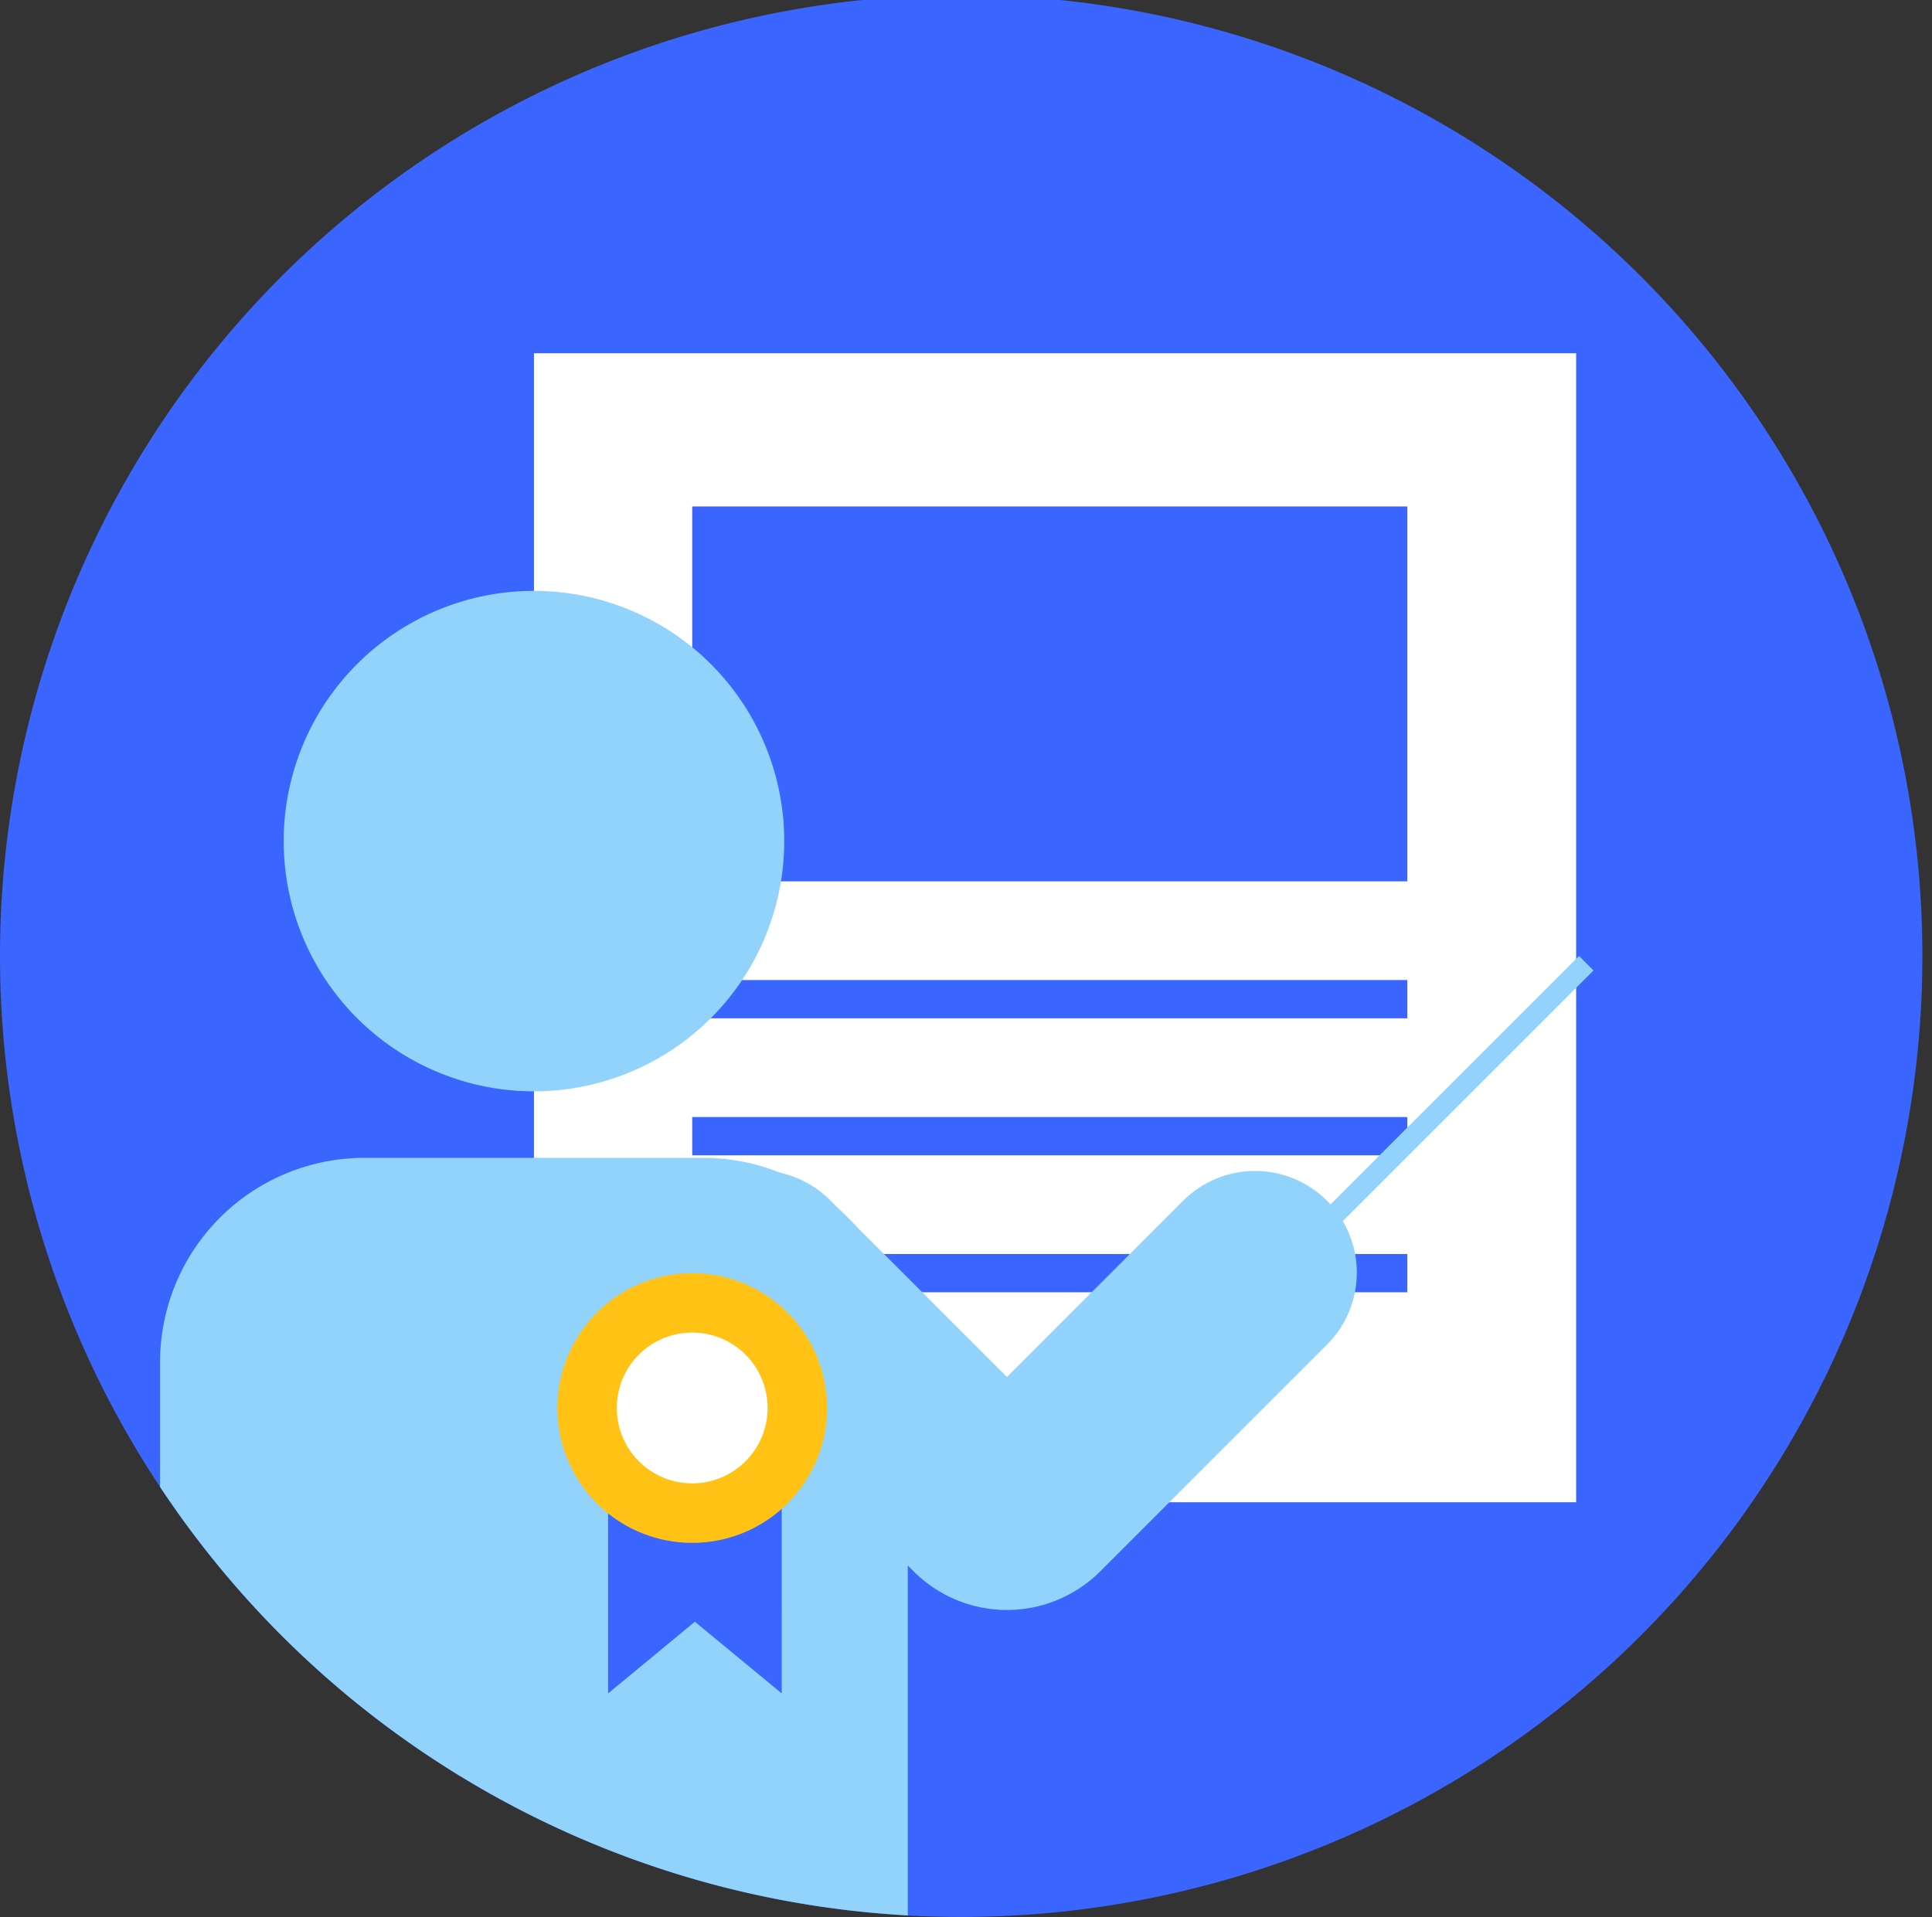
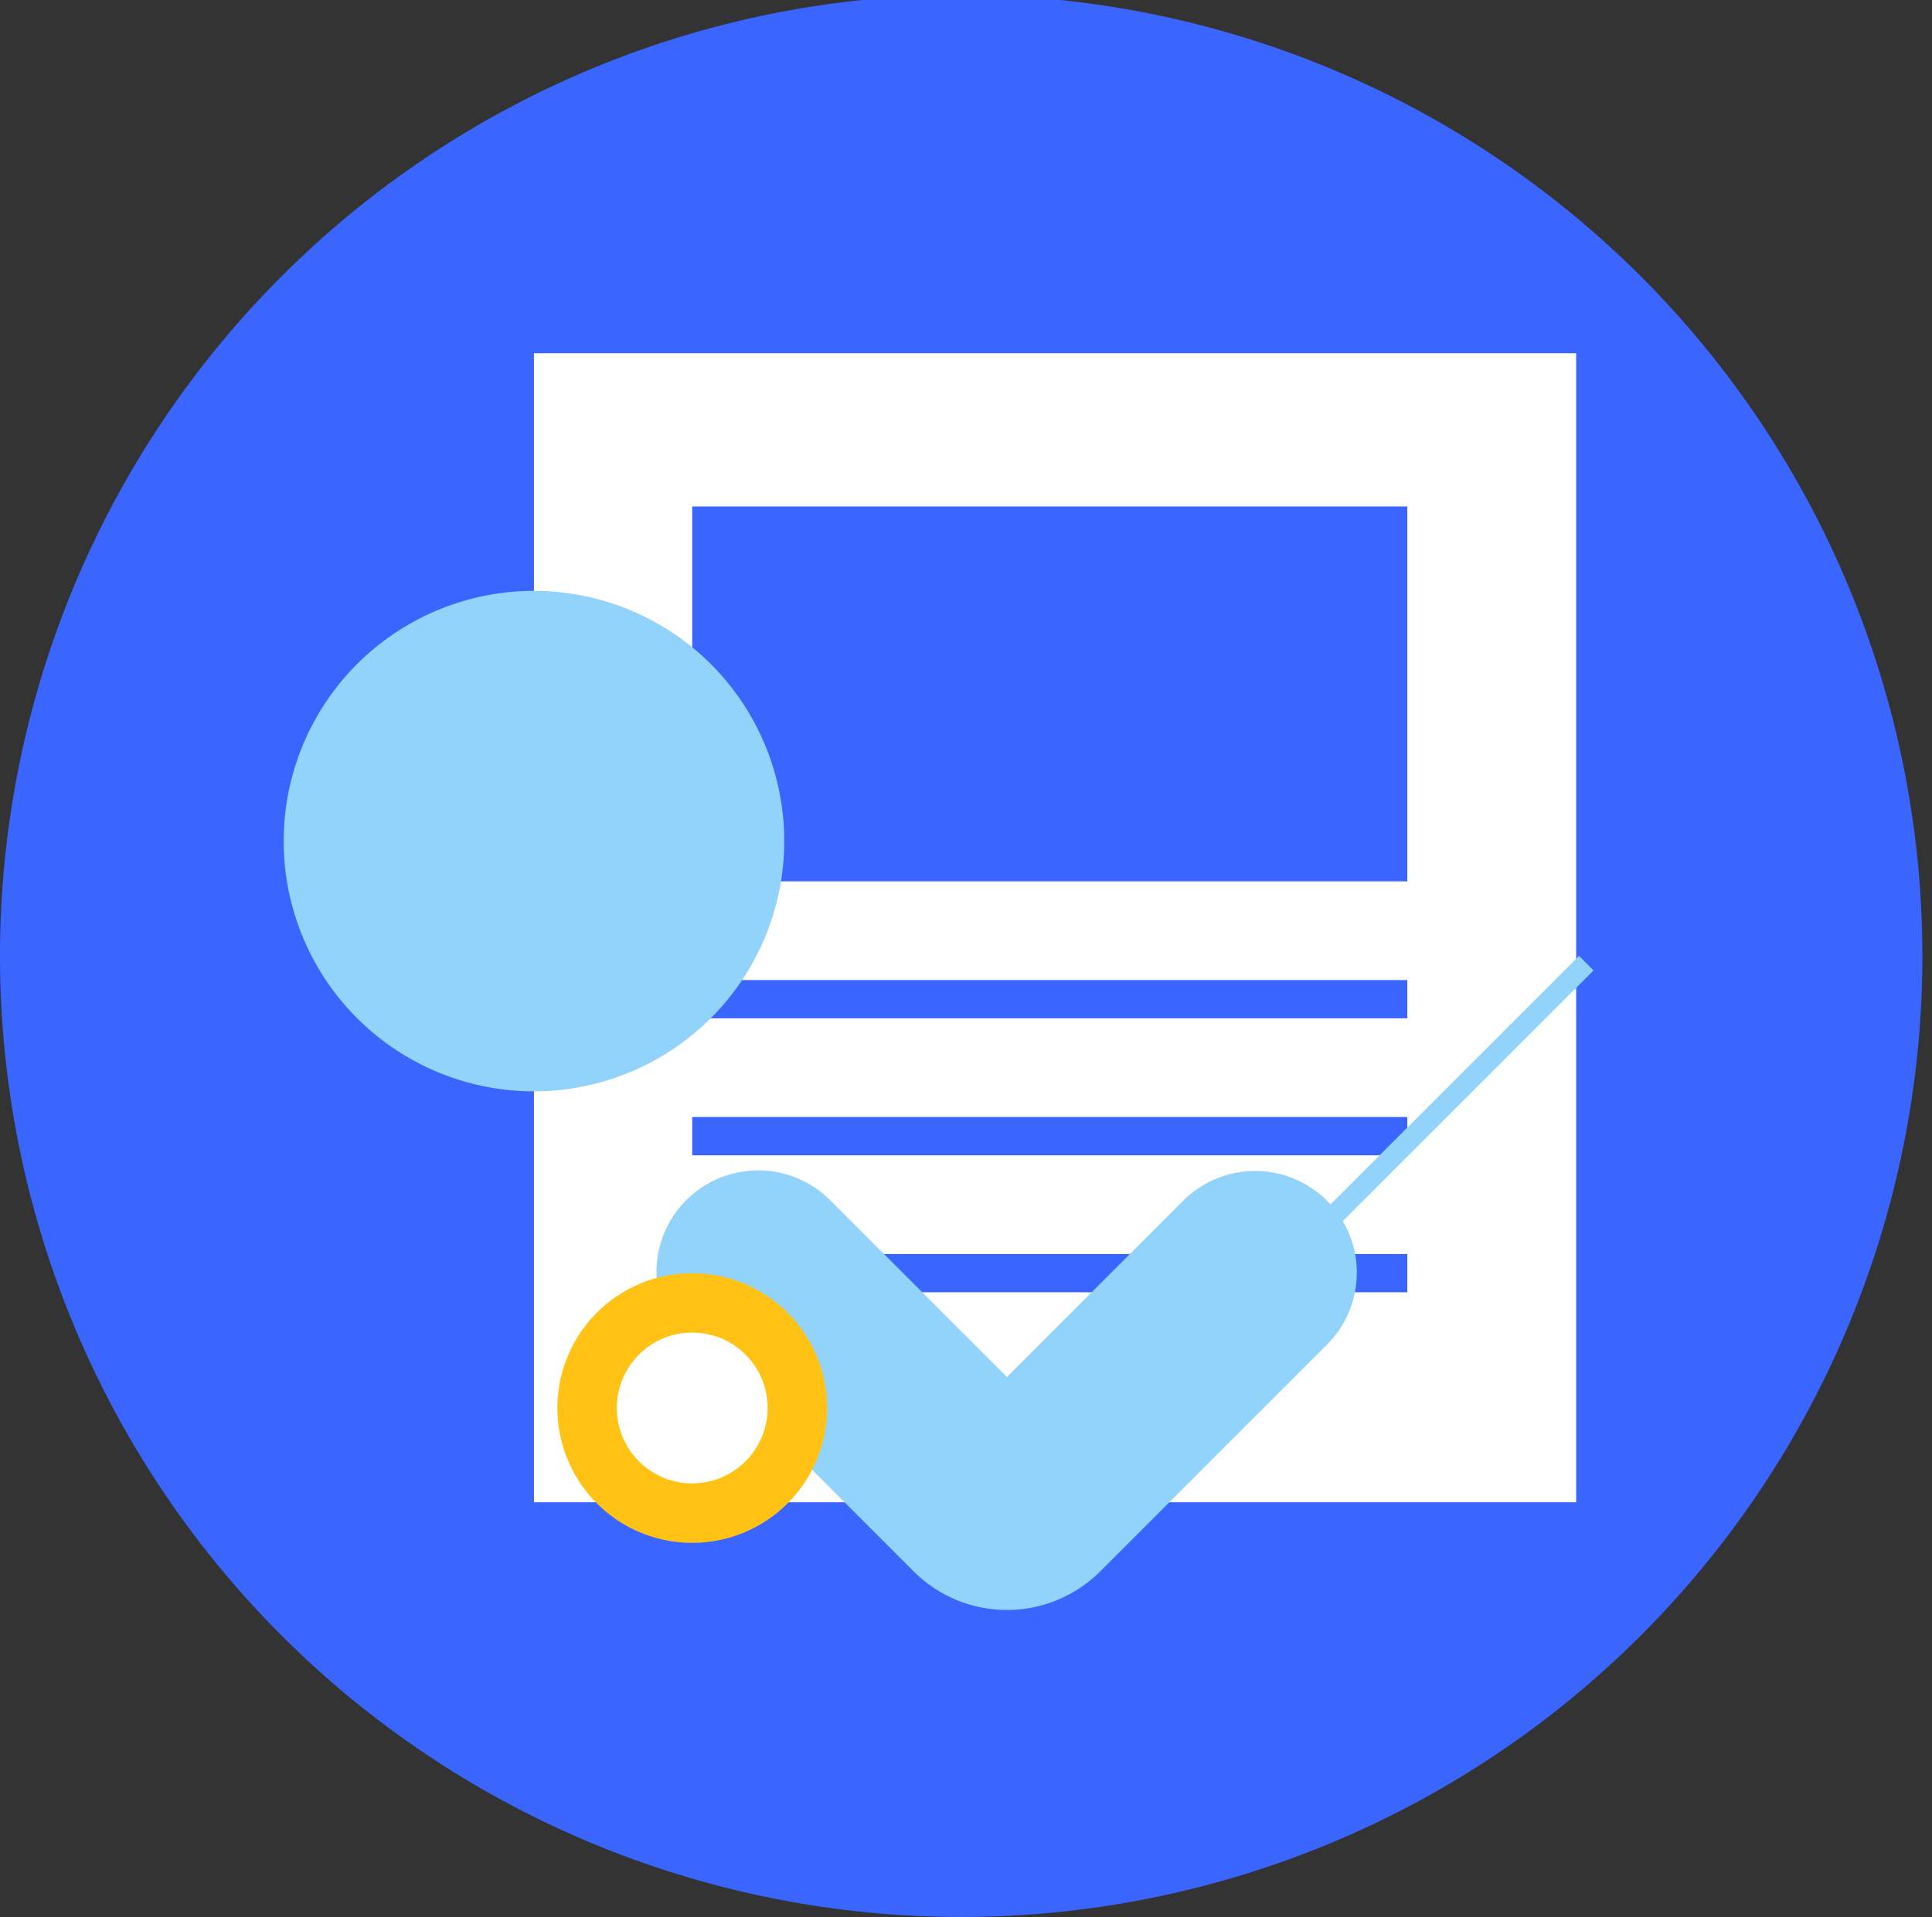
<svg xmlns="http://www.w3.org/2000/svg" width="135" height="134" viewBox="0 0 135 134">
  <rect x="0" y="0" width="135" height="134" fill="#333333" stroke="none" />
  <defs>
    <clipPath id="clip-path">
      <rect id="長方形_516" data-name="長方形 516" width="135" height="134" transform="translate(0 0.357)" fill="none" />
    </clipPath>
  </defs>
  <g id="グループ_4759" data-name="グループ 4759" transform="translate(0 -0.357)">
    <g id="グループ_72" data-name="グループ 72" transform="translate(0 0)" clip-path="url(#clip-path)">
      <path id="パス_201" data-name="パス 201" d="M134.328,67.164A67.164,67.164,0,1,1,67.164,0a67.164,67.164,0,0,1,67.164,67.164" transform="translate(0 0)" fill="#3b65ff" />
      <path id="パス_504" data-name="パス 504" d="M0,0H72.824V80.3H0Z" transform="translate(37.31 25.044)" fill="#fff" />
      <rect id="長方形_511" data-name="長方形 511" width="49.967" height="26.2" transform="translate(48.37 35.752)" fill="#3b65ff" />
      <rect id="長方形_512" data-name="長方形 512" width="49.967" height="2.675" transform="translate(48.37 68.85)" fill="#3b65ff" />
      <rect id="長方形_513" data-name="長方形 513" width="49.967" height="2.675" transform="translate(48.37 78.423)" fill="#3b65ff" />
      <rect id="長方形_514" data-name="長方形 514" width="49.967" height="2.675" transform="translate(48.37 87.996)" fill="#3b65ff" />
-       <path id="パス_202" data-name="パス 202" d="M46.77,63.956H23.083A14.279,14.279,0,0,0,8.8,78.235v8.72A67.106,67.106,0,0,0,61.049,116.9V78.235A14.279,14.279,0,0,0,46.77,63.956" transform="translate(2.385 17.32)" fill="#92d3fc" />
      <path id="パス_203" data-name="パス 203" d="M50.575,50.264A17.488,17.488,0,1,1,33.087,32.776,17.488,17.488,0,0,1,50.575,50.264" transform="translate(4.224 8.876)" fill="#92d3fc" />
      <path id="パス_204" data-name="パス 204" d="M72.911,66.78,60.6,79.095,48.185,66.683A7.109,7.109,0,0,0,38.132,76.736L50.544,89.148l3.529,3.528a9.228,9.228,0,0,0,13.049,0L82.964,76.833A7.108,7.108,0,0,0,72.911,66.78" transform="translate(9.763 17.495)" fill="#92d3fc" />
      <rect id="長方形_515" data-name="長方形 515" width="26.097" height="1.434" transform="translate(91.882 85.617) rotate(-45)" fill="#92d3fc" />
-       <path id="パス_205" data-name="パス 205" d="M45.569,96.228,39.5,91.218l-6.064,5.01V83h12.13Z" transform="translate(9.056 22.477)" fill="#3b65ff" />
      <path id="パス_206" data-name="パス 206" d="M49.493,79.719A9.423,9.423,0,1,1,40.07,70.3a9.423,9.423,0,0,1,9.423,9.423" transform="translate(8.3 19.037)" fill="#ffc215" />
      <path id="パス_207" data-name="パス 207" d="M44.453,78.834a5.269,5.269,0,1,1-5.269-5.269,5.268,5.268,0,0,1,5.269,5.269" transform="translate(9.185 19.922)" fill="#fff" />
    </g>
  </g>
</svg>